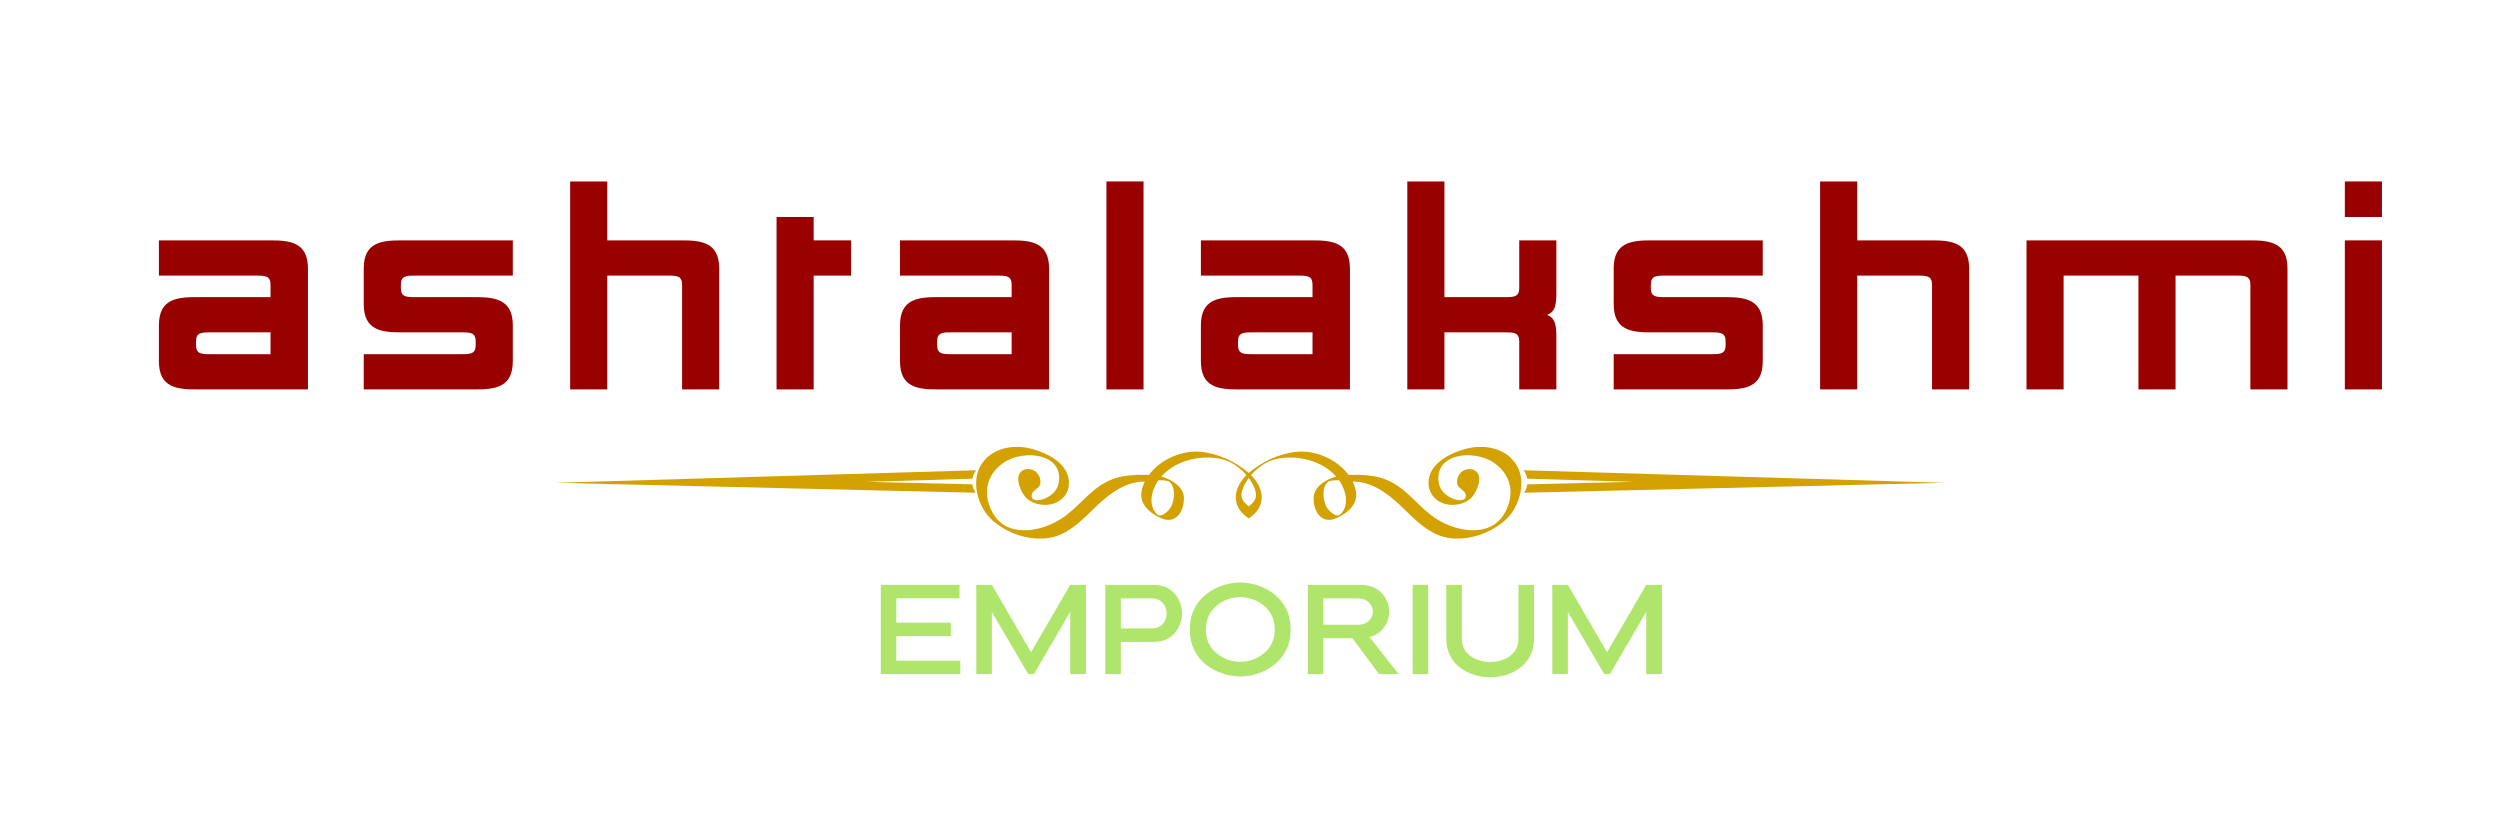
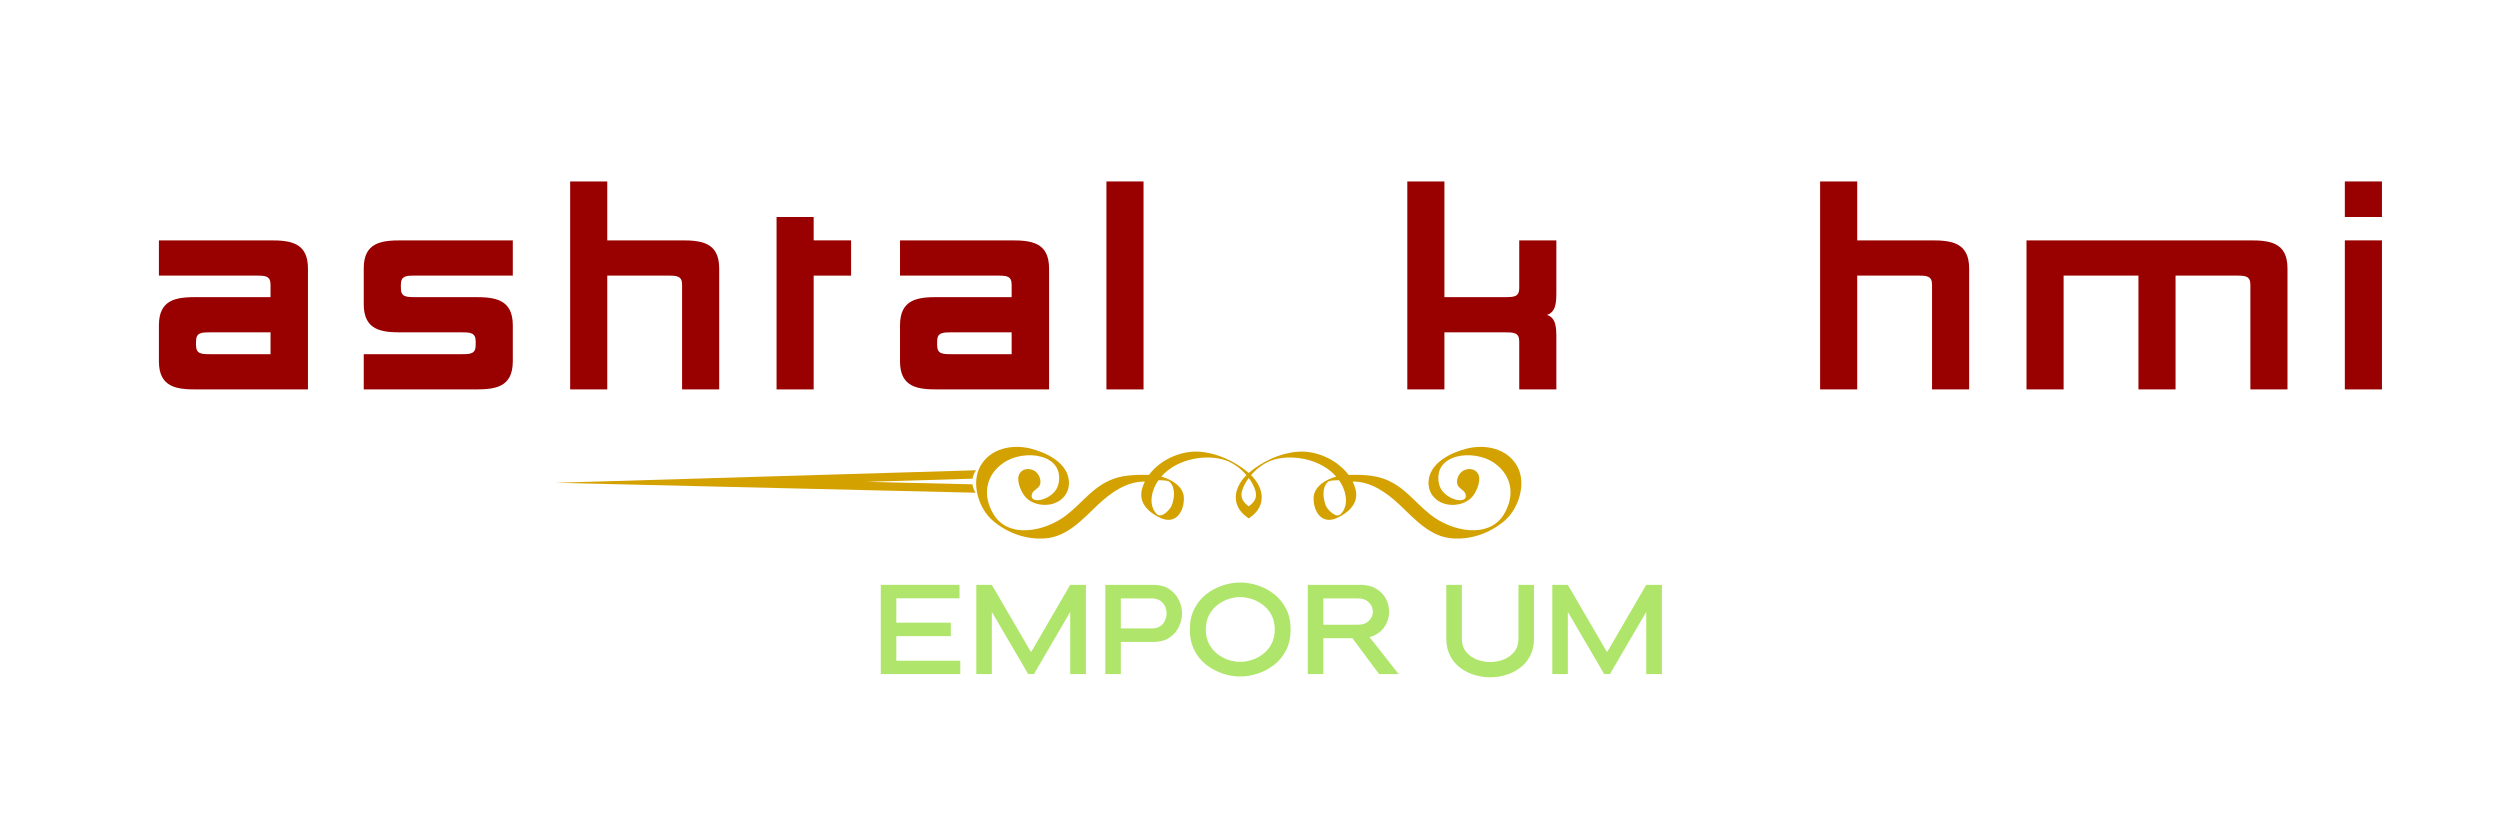
<svg xmlns="http://www.w3.org/2000/svg" width="600" viewBox="0 0 450 150" height="200" preserveAspectRatio="xMidYMid meet">
  <defs>
    <clipPath id="fdf977e113">
      <path d="M 175.695 80.438 L 273.848 80.438 L 273.848 96.938 L 175.695 96.938 Z M 175.695 80.438 " />
    </clipPath>
    <clipPath id="29a660ab2a">
-       <path d="M 274.227 84.547 L 349.953 84.547 L 349.953 88.785 L 274.227 88.785 Z M 274.227 84.547 " />
-     </clipPath>
+       </clipPath>
  </defs>
  <g id="e2c5b923e6">
    <rect x="0" width="450" y="0" height="150" style="fill:#ffffff;fill-opacity:1;stroke:none;" />
    <rect x="0" width="450" y="0" height="150" style="fill:#ffffff;fill-opacity:1;stroke:none;" />
    <g style="fill:#990000;fill-opacity:1;">
      <g transform="translate(26.248, 70.095)">
        <path style="stroke:none" d="M 9.035 -8.645 C 9.035 -10.215 9.988 -10.27 11.504 -10.27 L 22.449 -10.27 L 22.449 -6.344 L 11.504 -6.344 C 9.988 -6.344 9.035 -6.398 9.035 -7.969 Z M 29.184 -21.777 C 29.184 -26.488 25.93 -26.828 22.449 -26.828 L 2.355 -26.828 L 2.355 -20.484 L 19.98 -20.484 C 21.496 -20.484 22.449 -20.43 22.449 -18.855 L 22.449 -16.613 L 9.094 -16.613 C 5.613 -16.613 2.355 -16.277 2.355 -11.562 L 2.355 -5.051 C 2.355 -0.336 5.613 0 9.094 0 L 29.184 0 Z M 29.184 -21.777 " />
      </g>
    </g>
    <g style="fill:#990000;fill-opacity:1;">
      <g transform="translate(63.12, 70.095)">
        <path style="stroke:none" d="M 2.355 -15.32 C 2.355 -10.605 5.613 -10.27 9.094 -10.27 L 20.035 -10.27 C 21.551 -10.27 22.504 -10.215 22.504 -8.645 L 22.504 -7.969 C 22.504 -6.398 21.551 -6.344 20.035 -6.344 L 2.355 -6.344 L 2.355 0 L 22.449 0 C 25.93 0 29.184 -0.336 29.184 -5.051 L 29.184 -11.562 C 29.184 -16.277 25.871 -16.613 22.395 -16.613 L 11.504 -16.613 C 9.988 -16.613 9.035 -16.668 9.035 -18.238 L 9.035 -18.855 C 9.035 -20.43 9.988 -20.484 11.504 -20.484 L 29.184 -20.484 L 29.184 -26.828 L 9.094 -26.828 C 5.613 -26.828 2.355 -26.488 2.355 -21.832 Z M 2.355 -15.32 " />
      </g>
    </g>
    <g style="fill:#990000;fill-opacity:1;">
      <g transform="translate(99.991, 70.095)">
        <path style="stroke:none" d="M 22.785 0 L 29.465 0 L 29.465 -21.777 C 29.465 -26.488 26.211 -26.828 22.73 -26.828 L 9.316 -26.828 L 9.316 -37.434 L 2.637 -37.434 L 2.637 0 L 9.316 0 L 9.316 -20.484 L 20.316 -20.484 C 21.832 -20.484 22.785 -20.43 22.785 -18.855 Z M 22.785 0 " />
      </g>
    </g>
    <g style="fill:#990000;fill-opacity:1;">
      <g transform="translate(137.144, 70.095)">
        <path style="stroke:none" d="M 16.051 -20.484 L 16.051 -26.828 L 9.316 -26.828 L 9.316 -31.035 L 2.637 -31.035 L 2.637 0 L 9.316 0 L 9.316 -20.484 Z M 16.051 -20.484 " />
      </g>
    </g>
    <g style="fill:#990000;fill-opacity:1;">
      <g transform="translate(159.648, 70.095)">
        <path style="stroke:none" d="M 9.035 -8.645 C 9.035 -10.215 9.988 -10.27 11.504 -10.27 L 22.449 -10.27 L 22.449 -6.344 L 11.504 -6.344 C 9.988 -6.344 9.035 -6.398 9.035 -7.969 Z M 29.184 -21.777 C 29.184 -26.488 25.93 -26.828 22.449 -26.828 L 2.355 -26.828 L 2.355 -20.484 L 19.98 -20.484 C 21.496 -20.484 22.449 -20.43 22.449 -18.855 L 22.449 -16.613 L 9.094 -16.613 C 5.613 -16.613 2.355 -16.277 2.355 -11.562 L 2.355 -5.051 C 2.355 -0.336 5.613 0 9.094 0 L 29.184 0 Z M 29.184 -21.777 " />
      </g>
    </g>
    <g style="fill:#990000;fill-opacity:1;">
      <g transform="translate(196.52, 70.095)">
        <path style="stroke:none" d="M 9.316 0 L 9.316 -37.434 L 2.637 -37.434 L 2.637 0 Z M 9.316 0 " />
      </g>
    </g>
    <g style="fill:#990000;fill-opacity:1;">
      <g transform="translate(213.806, 70.095)">
-         <path style="stroke:none" d="M 9.035 -8.645 C 9.035 -10.215 9.988 -10.27 11.504 -10.27 L 22.449 -10.27 L 22.449 -6.344 L 11.504 -6.344 C 9.988 -6.344 9.035 -6.398 9.035 -7.969 Z M 29.184 -21.777 C 29.184 -26.488 25.93 -26.828 22.449 -26.828 L 2.355 -26.828 L 2.355 -20.484 L 19.98 -20.484 C 21.496 -20.484 22.449 -20.43 22.449 -18.855 L 22.449 -16.613 L 9.094 -16.613 C 5.613 -16.613 2.355 -16.277 2.355 -11.562 L 2.355 -5.051 C 2.355 -0.336 5.613 0 9.094 0 L 29.184 0 Z M 29.184 -21.777 " />
-       </g>
+         </g>
    </g>
    <g style="fill:#990000;fill-opacity:1;">
      <g transform="translate(250.678, 70.095)">
        <path style="stroke:none" d="M 20.316 -10.27 C 21.832 -10.27 22.785 -10.215 22.785 -8.645 L 22.785 0 L 29.465 0 L 29.465 -9.035 C 29.465 -11.055 29.465 -12.852 27.781 -13.414 C 29.465 -13.977 29.465 -15.77 29.465 -17.793 L 29.465 -26.828 L 22.785 -26.828 L 22.785 -18.238 C 22.785 -16.668 21.832 -16.613 20.316 -16.613 L 9.316 -16.613 L 9.316 -37.434 L 2.637 -37.434 L 2.637 0 L 9.316 0 L 9.316 -10.27 Z M 20.316 -10.27 " />
      </g>
    </g>
    <g style="fill:#990000;fill-opacity:1;">
      <g transform="translate(288.11, 70.095)">
-         <path style="stroke:none" d="M 2.355 -15.32 C 2.355 -10.605 5.613 -10.27 9.094 -10.27 L 20.035 -10.27 C 21.551 -10.27 22.504 -10.215 22.504 -8.645 L 22.504 -7.969 C 22.504 -6.398 21.551 -6.344 20.035 -6.344 L 2.355 -6.344 L 2.355 0 L 22.449 0 C 25.93 0 29.184 -0.336 29.184 -5.051 L 29.184 -11.562 C 29.184 -16.277 25.871 -16.613 22.395 -16.613 L 11.504 -16.613 C 9.988 -16.613 9.035 -16.668 9.035 -18.238 L 9.035 -18.855 C 9.035 -20.43 9.988 -20.484 11.504 -20.484 L 29.184 -20.484 L 29.184 -26.828 L 9.094 -26.828 C 5.613 -26.828 2.355 -26.488 2.355 -21.832 Z M 2.355 -15.32 " />
-       </g>
+         </g>
    </g>
    <g style="fill:#990000;fill-opacity:1;">
      <g transform="translate(324.982, 70.095)">
        <path style="stroke:none" d="M 22.785 0 L 29.465 0 L 29.465 -21.777 C 29.465 -26.488 26.211 -26.828 22.73 -26.828 L 9.316 -26.828 L 9.316 -37.434 L 2.637 -37.434 L 2.637 0 L 9.316 0 L 9.316 -20.484 L 20.316 -20.484 C 21.832 -20.484 22.785 -20.43 22.785 -18.855 Z M 22.785 0 " />
      </g>
    </g>
    <g style="fill:#990000;fill-opacity:1;">
      <g transform="translate(362.134, 70.095)">
        <path style="stroke:none" d="M 2.637 -26.828 L 2.637 0 L 9.316 0 L 9.316 -20.484 L 22.785 -20.484 L 22.785 0 L 29.465 0 L 29.465 -20.484 L 40.465 -20.484 C 41.98 -20.484 42.934 -20.43 42.934 -18.855 L 42.934 0 L 49.613 0 L 49.613 -21.777 C 49.613 -26.488 46.359 -26.828 42.879 -26.828 Z M 2.637 -26.828 " />
      </g>
    </g>
    <g style="fill:#990000;fill-opacity:1;">
      <g transform="translate(419.434, 70.095)">
        <path style="stroke:none" d="M 9.316 -31.035 L 9.316 -37.434 L 2.637 -37.434 L 2.637 -31.035 Z M 9.316 0 L 9.316 -26.828 L 2.637 -26.828 L 2.637 0 Z M 9.316 0 " />
      </g>
    </g>
    <g style="fill:#afe56b;fill-opacity:1;">
      <g transform="translate(156.775, 121.333)">
        <path style="stroke:none" d="M 4.562 -2.406 L 16.078 -2.406 L 16.078 0 L 1.766 0 L 1.766 -16.062 L 15.938 -16.062 L 15.938 -13.641 L 4.562 -13.641 L 4.562 -9.25 L 14.375 -9.25 L 14.375 -6.828 L 4.562 -6.828 Z M 4.562 -2.406 " />
      </g>
    </g>
    <g style="fill:#afe56b;fill-opacity:1;">
      <g transform="translate(173.967, 121.333)">
        <path style="stroke:none" d="M 1.766 0 L 1.766 -16.062 L 4.562 -16.062 L 11.625 -3.938 L 18.672 -16.062 L 21.5 -16.062 L 21.5 0 L 18.672 0 L 18.672 -11.188 L 12.141 0 L 11.109 0 L 4.562 -11.188 L 4.562 0 Z M 1.766 0 " />
      </g>
    </g>
    <g style="fill:#afe56b;fill-opacity:1;">
      <g transform="translate(197.188, 121.333)">
        <path style="stroke:none" d="M 1.766 0 L 1.766 -16.062 L 10.375 -16.062 C 11.531 -16.062 12.488 -15.812 13.25 -15.312 C 14.02 -14.812 14.598 -14.164 14.984 -13.375 C 15.379 -12.594 15.578 -11.773 15.578 -10.922 C 15.578 -10.066 15.379 -9.242 14.984 -8.453 C 14.598 -7.66 14.02 -7.016 13.25 -6.516 C 12.488 -6.023 11.531 -5.781 10.375 -5.781 L 4.562 -5.781 L 4.562 0 Z M 4.562 -13.625 L 4.562 -8.219 L 10.141 -8.219 C 10.734 -8.219 11.223 -8.344 11.609 -8.594 C 12.004 -8.852 12.301 -9.191 12.5 -9.609 C 12.695 -10.035 12.797 -10.473 12.797 -10.922 C 12.797 -11.379 12.695 -11.812 12.5 -12.219 C 12.301 -12.633 12.004 -12.973 11.609 -13.234 C 11.223 -13.492 10.734 -13.625 10.141 -13.625 Z M 4.562 -13.625 " />
      </g>
    </g>
    <g style="fill:#afe56b;fill-opacity:1;">
      <g transform="translate(212.844, 121.333)">
        <path style="stroke:none" d="M 19.469 -8.031 C 19.469 -6.602 19.195 -5.359 18.656 -4.297 C 18.113 -3.234 17.395 -2.352 16.5 -1.656 C 15.602 -0.969 14.625 -0.445 13.562 -0.094 C 12.5 0.258 11.441 0.438 10.391 0.438 C 9.348 0.438 8.297 0.258 7.234 -0.094 C 6.172 -0.445 5.191 -0.969 4.297 -1.656 C 3.398 -2.352 2.68 -3.234 2.141 -4.297 C 1.598 -5.359 1.328 -6.602 1.328 -8.031 C 1.328 -9.445 1.598 -10.688 2.141 -11.75 C 2.68 -12.812 3.398 -13.691 4.297 -14.391 C 5.191 -15.086 6.172 -15.609 7.234 -15.953 C 8.297 -16.305 9.348 -16.484 10.391 -16.484 C 11.441 -16.484 12.5 -16.305 13.562 -15.953 C 14.625 -15.609 15.602 -15.086 16.5 -14.391 C 17.395 -13.691 18.113 -12.812 18.656 -11.75 C 19.195 -10.688 19.469 -9.445 19.469 -8.031 Z M 16.609 -8.031 C 16.609 -9.008 16.422 -9.859 16.047 -10.578 C 15.672 -11.305 15.176 -11.91 14.562 -12.391 C 13.945 -12.879 13.273 -13.242 12.547 -13.484 C 11.828 -13.734 11.109 -13.859 10.391 -13.859 C 9.68 -13.859 8.961 -13.734 8.234 -13.484 C 7.504 -13.242 6.836 -12.879 6.234 -12.391 C 5.629 -11.91 5.141 -11.305 4.766 -10.578 C 4.391 -9.859 4.203 -9.008 4.203 -8.031 C 4.203 -7.051 4.391 -6.195 4.766 -5.469 C 5.141 -4.738 5.629 -4.133 6.234 -3.656 C 6.836 -3.176 7.504 -2.812 8.234 -2.562 C 8.961 -2.32 9.68 -2.203 10.391 -2.203 C 11.109 -2.203 11.828 -2.32 12.547 -2.562 C 13.273 -2.812 13.945 -3.176 14.562 -3.656 C 15.176 -4.133 15.672 -4.738 16.047 -5.469 C 16.422 -6.195 16.609 -7.051 16.609 -8.031 Z M 16.609 -8.031 " />
      </g>
    </g>
    <g style="fill:#afe56b;fill-opacity:1;">
      <g transform="translate(233.636, 121.333)">
        <path style="stroke:none" d="M 1.766 0 L 1.766 -16.062 L 11.188 -16.062 C 12.352 -16.062 13.32 -15.828 14.094 -15.359 C 14.863 -14.891 15.441 -14.285 15.828 -13.547 C 16.211 -12.816 16.406 -12.047 16.406 -11.234 C 16.406 -10.578 16.273 -9.938 16.016 -9.312 C 15.754 -8.695 15.363 -8.148 14.844 -7.672 C 14.32 -7.203 13.664 -6.863 12.875 -6.656 L 18.125 0 L 14.594 0 L 9.797 -6.453 L 4.562 -6.453 L 4.562 0 Z M 4.562 -13.625 L 4.562 -8.875 L 10.688 -8.875 C 11.625 -8.875 12.32 -9.117 12.781 -9.609 C 13.25 -10.098 13.484 -10.641 13.484 -11.234 C 13.484 -11.836 13.25 -12.383 12.781 -12.875 C 12.32 -13.375 11.625 -13.625 10.688 -13.625 Z M 4.562 -13.625 " />
      </g>
    </g>
    <g style="fill:#afe56b;fill-opacity:1;">
      <g transform="translate(252.502, 121.333)">
-         <path style="stroke:none" d="M 1.766 0 L 1.766 -16.062 L 4.562 -16.062 L 4.562 0 Z M 1.766 0 " />
-       </g>
+         </g>
    </g>
    <g style="fill:#afe56b;fill-opacity:1;">
      <g transform="translate(258.806, 121.333)">
        <path style="stroke:none" d="M 1.531 -6.359 L 1.531 -16.062 L 4.328 -16.062 L 4.328 -6.359 C 4.328 -5.422 4.578 -4.641 5.078 -4.016 C 5.578 -3.398 6.219 -2.938 7 -2.625 C 7.781 -2.32 8.586 -2.172 9.422 -2.172 C 10.285 -2.172 11.102 -2.32 11.875 -2.625 C 12.645 -2.938 13.273 -3.398 13.766 -4.016 C 14.266 -4.641 14.516 -5.422 14.516 -6.359 L 14.516 -16.062 L 17.312 -16.062 L 17.312 -6.359 C 17.312 -5.211 17.086 -4.203 16.641 -3.328 C 16.203 -2.453 15.602 -1.727 14.844 -1.156 C 14.094 -0.582 13.25 -0.148 12.312 0.141 C 11.383 0.43 10.422 0.578 9.422 0.578 C 8.441 0.578 7.484 0.43 6.547 0.141 C 5.609 -0.148 4.758 -0.582 4 -1.156 C 3.25 -1.727 2.648 -2.453 2.203 -3.328 C 1.754 -4.203 1.531 -5.211 1.531 -6.359 Z M 1.531 -6.359 " />
      </g>
    </g>
    <g style="fill:#afe56b;fill-opacity:1;">
      <g transform="translate(277.648, 121.333)">
        <path style="stroke:none" d="M 1.766 0 L 1.766 -16.062 L 4.562 -16.062 L 11.625 -3.938 L 18.672 -16.062 L 21.5 -16.062 L 21.5 0 L 18.672 0 L 18.672 -11.188 L 12.141 0 L 11.109 0 L 4.562 -11.188 L 4.562 0 Z M 1.766 0 " />
      </g>
    </g>
    <g clip-rule="nonzero" clip-path="url(#fdf977e113)">
      <path style=" stroke:none;fill-rule:nonzero;fill:#d3a100;fill-opacity:1;" d="M 241.309 92.547 C 240.445 93.398 238.879 91.645 238.633 90.988 C 238.16 89.707 237.898 87.812 239.012 86.746 C 239.27 86.496 240.141 86.434 241.035 86.453 C 241.398 86.973 241.699 87.543 241.926 88.164 C 242.449 89.609 242.504 91.375 241.309 92.547 Z M 225.488 87.16 C 226.473 89.004 226.219 90.09 224.773 91.145 C 223.328 90.09 223.074 89.004 224.059 87.16 C 224.262 86.777 224.504 86.402 224.773 86.039 C 225.043 86.402 225.285 86.777 225.488 87.16 Z M 210.539 86.746 C 211.648 87.812 211.387 89.707 210.914 90.988 C 210.668 91.645 209.105 93.398 208.238 92.547 C 207.047 91.375 207.098 89.609 207.621 88.164 C 207.848 87.543 208.152 86.973 208.512 86.453 C 209.41 86.434 210.277 86.496 210.539 86.746 Z M 273.117 83.957 C 271.336 80.711 267.367 79.883 263.93 80.77 C 261.199 81.473 257.605 83.219 257.176 86.305 C 256.809 88.945 258.801 90.875 261.441 90.879 C 262.621 90.883 263.852 90.504 264.73 89.707 C 265.645 88.879 266.543 86.805 266.188 85.617 C 265.844 84.473 264.543 84.148 263.484 84.668 C 262.684 85.062 262.062 86.188 262.332 87.188 C 262.531 87.938 263.656 88.238 263.816 88.984 C 264.09 90.234 262.629 90.152 261.754 89.848 C 260.504 89.406 259.316 88.465 259.027 87.125 C 257.836 81.645 265.25 80.738 268.961 83.332 C 272.27 85.645 272.68 89.344 270.691 92.598 C 267.977 97.047 261.375 95.668 257.574 92.711 C 254.566 90.367 252.789 87.523 249.074 86.176 C 247.156 85.484 244.836 85.434 242.734 85.48 C 240.684 82.711 236.875 81.023 233.5 81.316 C 230.367 81.59 227.285 83.031 224.891 85.031 C 224.852 85.066 224.812 85.102 224.773 85.133 C 224.734 85.102 224.695 85.066 224.656 85.031 C 222.266 83.031 219.18 81.59 216.047 81.316 C 212.672 81.023 208.863 82.711 206.816 85.48 C 204.711 85.434 202.391 85.484 200.477 86.176 C 196.758 87.523 194.984 90.367 191.973 92.711 C 188.176 95.668 181.574 97.047 178.855 92.598 C 176.867 89.344 177.277 85.645 180.59 83.332 C 184.301 80.738 191.711 81.645 190.523 87.125 C 190.23 88.465 189.047 89.406 187.797 89.848 C 186.922 90.152 185.461 90.234 185.73 88.984 C 185.895 88.238 187.02 87.938 187.219 87.188 C 187.484 86.188 186.867 85.062 186.062 84.668 C 185.008 84.148 183.707 84.473 183.363 85.617 C 183.004 86.805 183.906 88.879 184.816 89.707 C 185.695 90.504 186.926 90.883 188.109 90.879 C 190.746 90.875 192.738 88.945 192.371 86.305 C 191.941 83.219 188.348 81.473 185.621 80.77 C 182.184 79.883 178.211 80.711 176.434 83.957 C 174.742 87.035 176.188 91.625 178.789 93.793 C 181.391 95.957 184.676 97.152 188.094 96.914 C 192.109 96.633 194.836 93.488 197.543 90.934 C 200.023 88.59 202.84 86.633 206.078 86.684 C 205.871 87.098 205.699 87.531 205.574 87.977 C 204.867 90.531 206.766 92.258 208.887 93.23 C 211.602 94.469 213.141 92.152 213.098 89.621 C 213.062 87.582 210.863 86.277 209.035 85.785 C 211.605 82.828 216.336 81.754 220.008 82.668 C 221.652 83.078 223.207 84.176 224.359 85.52 C 222.094 87.766 221.395 91.047 224.707 93.266 C 224.73 93.281 224.754 93.285 224.773 93.277 C 224.793 93.285 224.816 93.281 224.844 93.266 C 228.152 91.047 227.457 87.766 225.191 85.52 C 226.34 84.176 227.898 83.078 229.543 82.668 C 233.215 81.754 237.941 82.828 240.516 85.785 C 238.684 86.277 236.484 87.582 236.449 89.621 C 236.41 92.152 237.945 94.469 240.664 93.23 C 242.785 92.258 244.684 90.531 243.973 87.977 C 243.848 87.531 243.676 87.098 243.469 86.684 C 246.707 86.633 249.523 88.59 252.004 90.934 C 254.711 93.488 257.441 96.633 261.457 96.914 C 264.871 97.152 268.16 95.957 270.758 93.793 C 273.359 91.625 274.805 87.035 273.117 83.957 " />
    </g>
    <path style=" stroke:none;fill-rule:nonzero;fill:#d3a100;fill-opacity:1;" d="M 175.039 87.18 L 155.996 86.73 L 175.051 86.164 C 175.141 85.609 175.359 85.082 175.703 84.648 L 99.988 86.902 L 175.617 88.691 C 175.301 88.25 175.109 87.723 175.039 87.18 " />
    <g clip-rule="nonzero" clip-path="url(#29a660ab2a)">
-       <path style=" stroke:none;fill-rule:nonzero;fill:#d3a100;fill-opacity:1;" d="M 274.902 87.18 L 293.945 86.73 L 274.887 86.164 C 274.801 85.609 274.582 85.082 274.238 84.648 L 349.953 86.902 L 274.324 88.691 C 274.645 88.25 274.832 87.723 274.902 87.18 " />
-     </g>
+       </g>
  </g>
</svg>